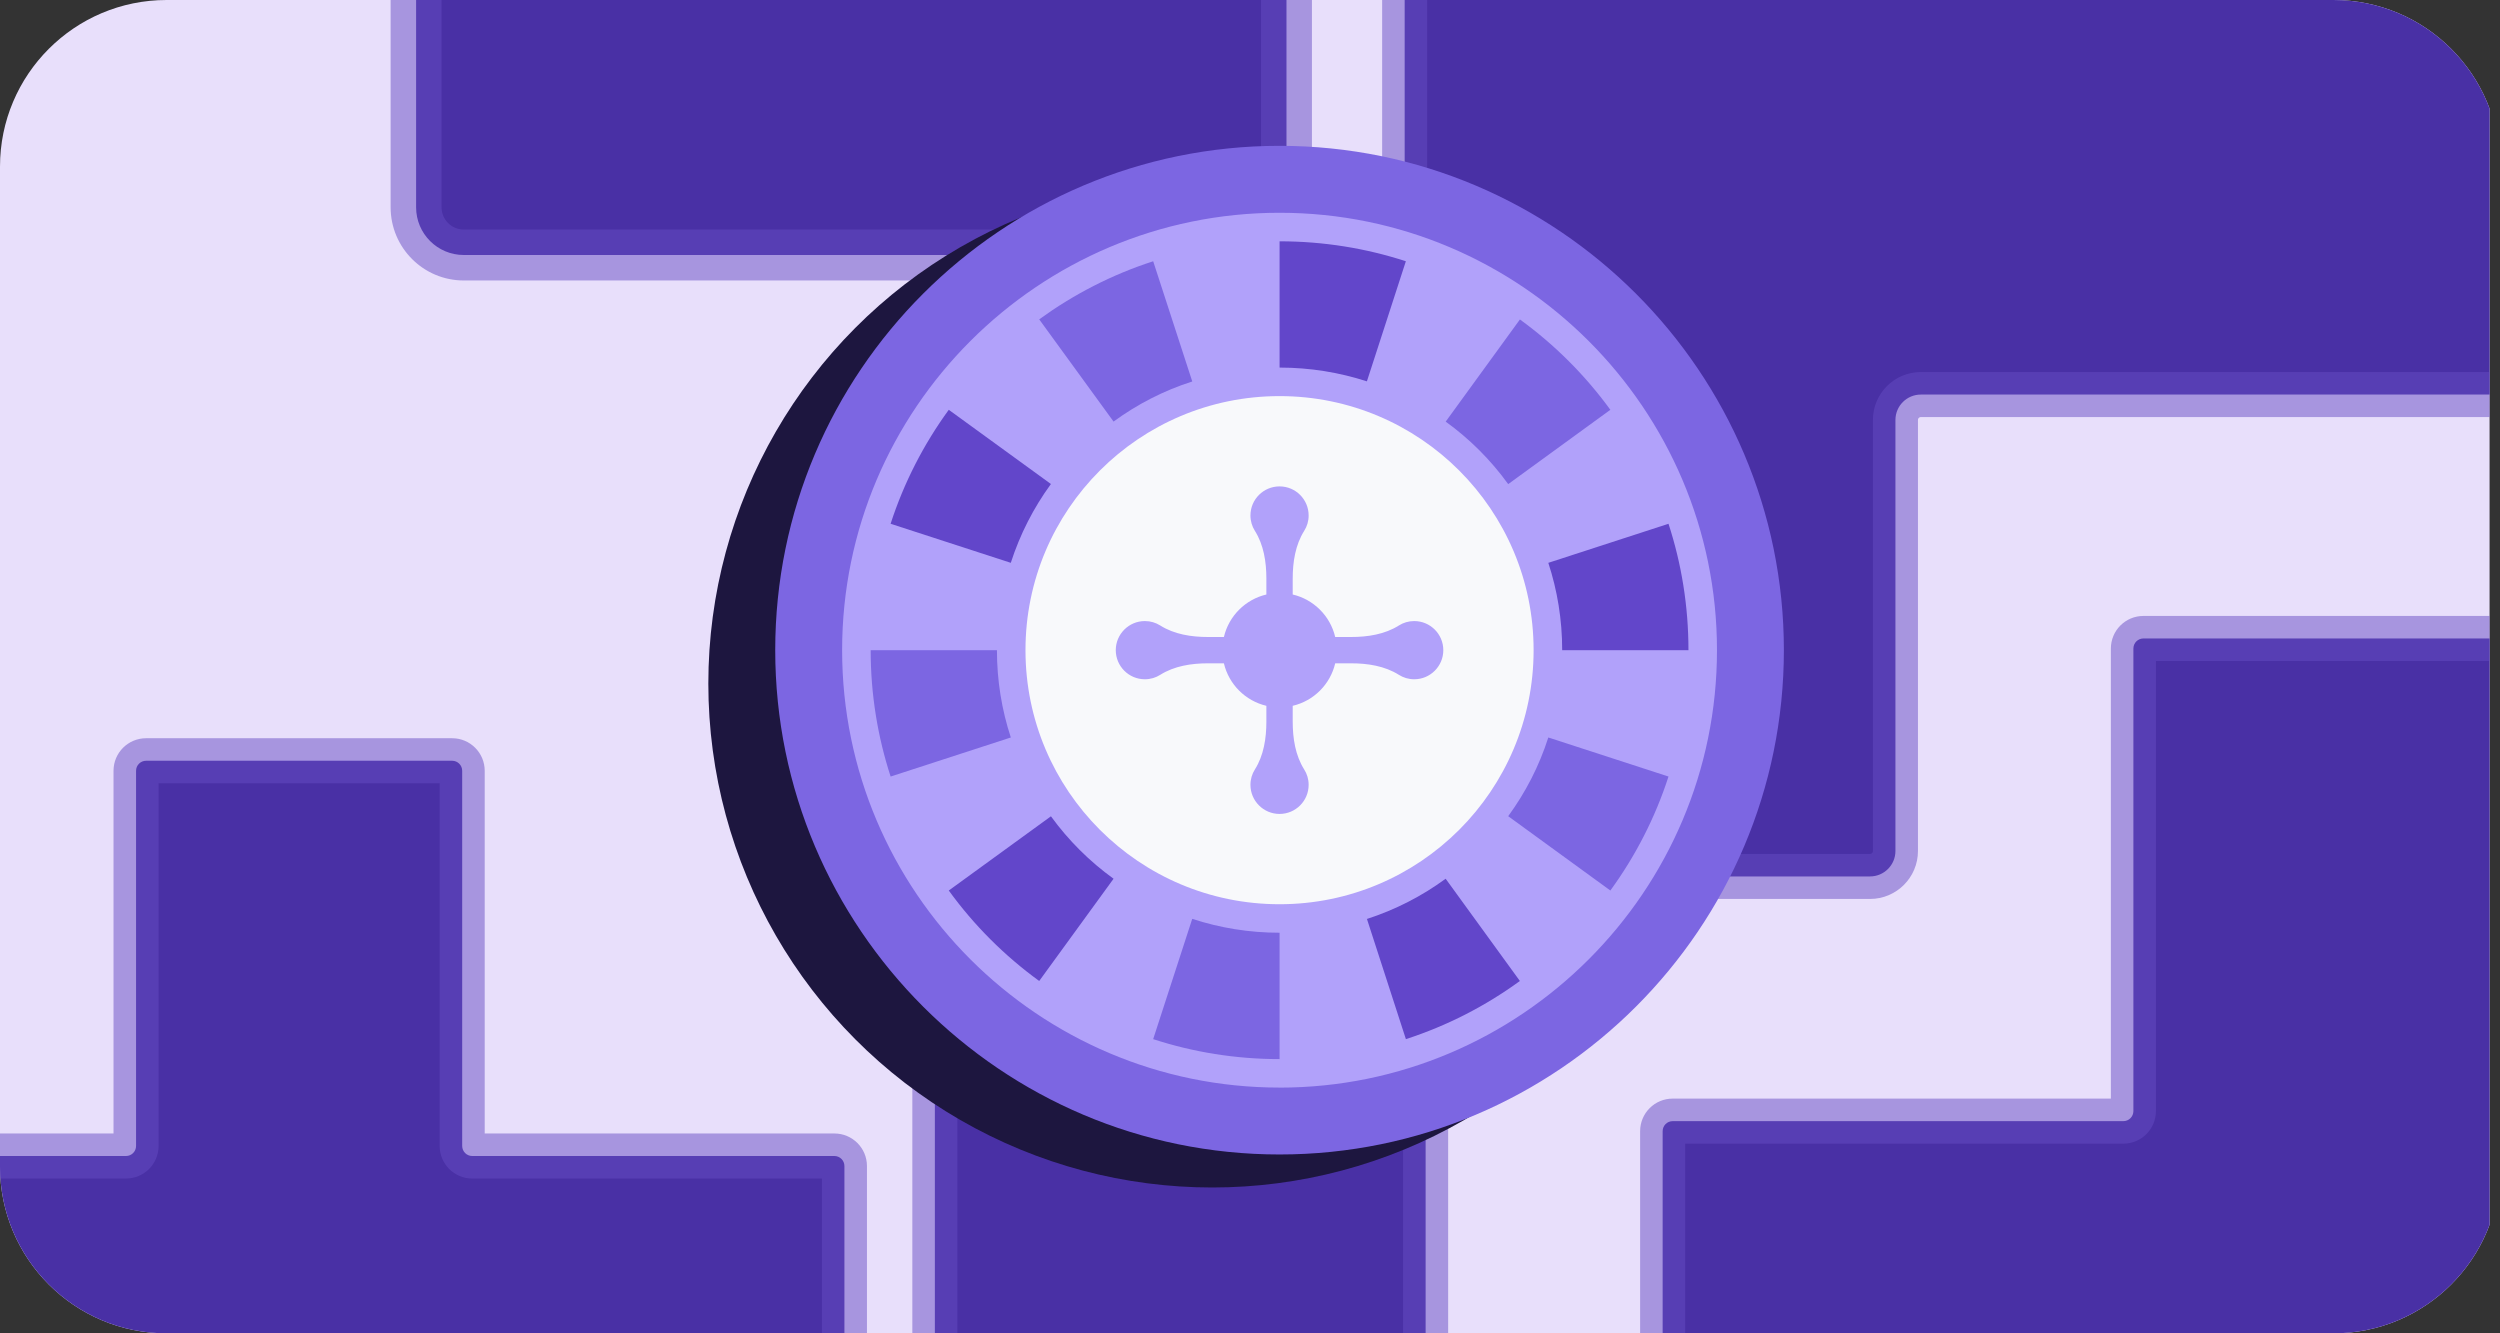
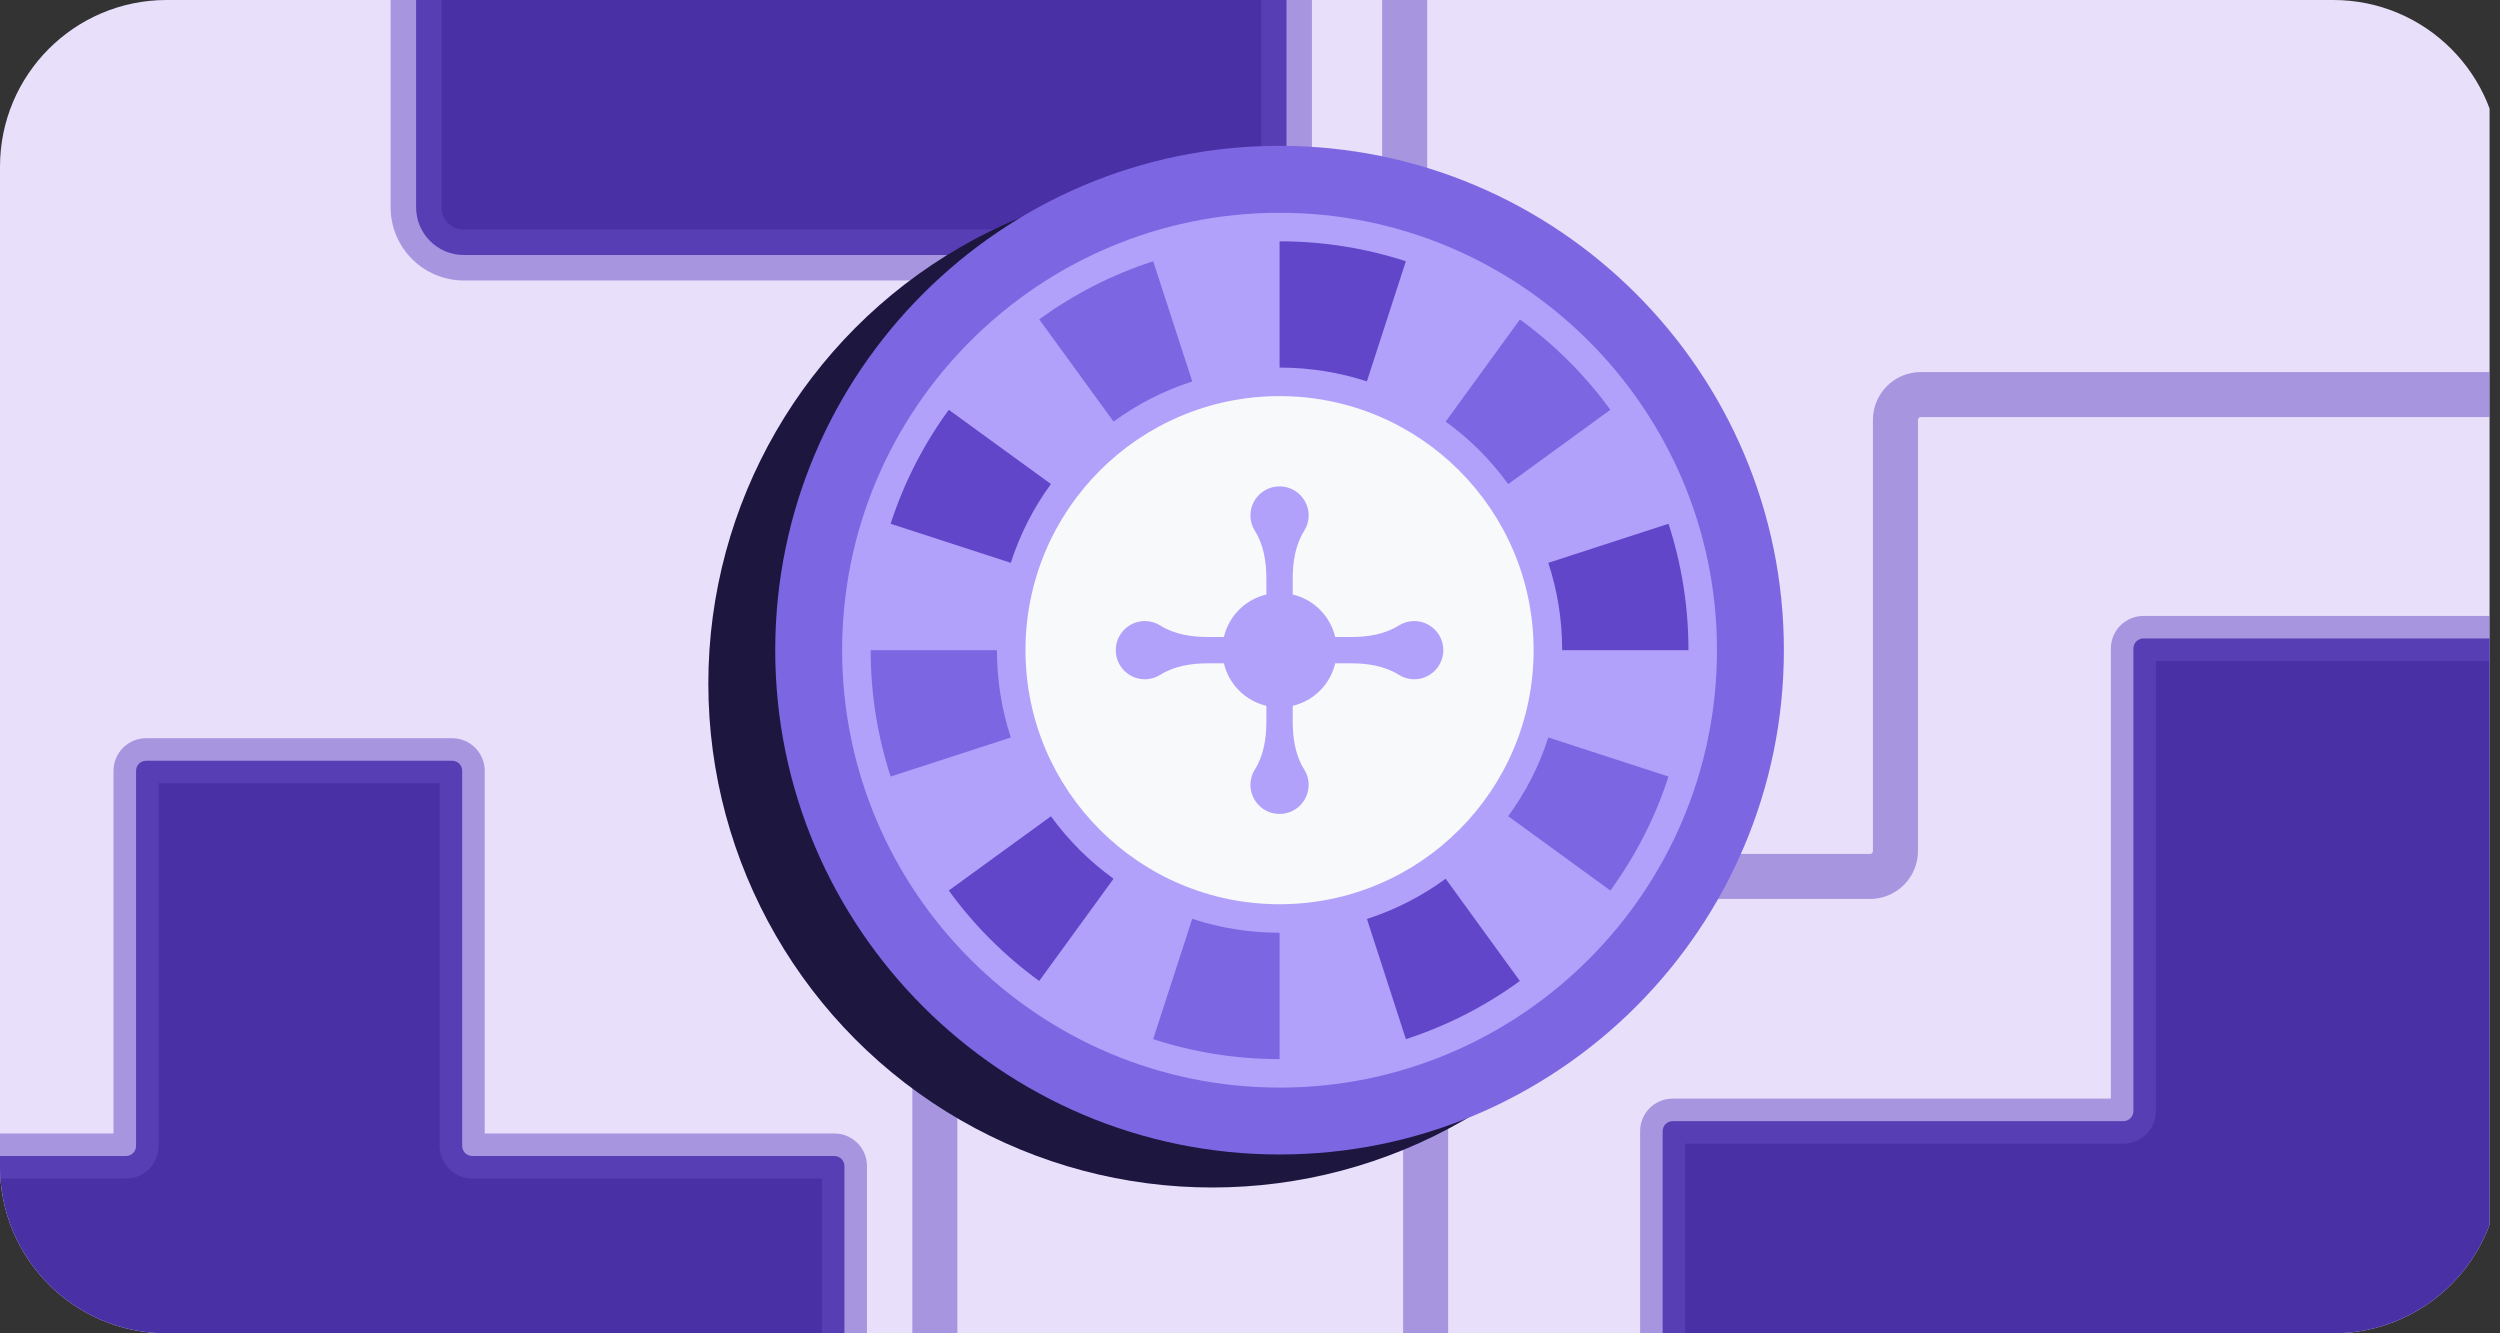
<svg xmlns="http://www.w3.org/2000/svg" width="120" height="64" viewBox="0 0 120 64" fill="none">
  <rect x="0" y="0" width="120" height="64" fill="#333333" stroke="none" />
  <g clip-path="url(#clip0_4516_6029)">
    <g clip-path="url(#clip1_4516_6029)">
      <path d="M-1.428 -4.447H128.161V68.448H-1.428V-4.447Z" fill="#E8DFFB" />
      <g style="mix-blend-mode:screen">
        <path d="M59.462 12.24C60.726 12.24 61.751 11.215 61.751 9.951V-28.442C61.751 -29.707 60.726 -30.731 59.462 -30.731H44.758C43.494 -30.731 42.469 -29.707 42.469 -28.442V-9.882C42.469 -8.618 41.444 -7.593 40.18 -7.593H22.262C20.997 -7.593 19.973 -6.568 19.973 -5.304V9.951C19.973 11.215 20.997 12.24 22.262 12.24L59.462 12.24Z" fill="#4930A5" />
        <path d="M61.751 9.951H60.529V-28.442H61.751H62.973V9.951H61.751ZM59.462 -30.731V-29.509H44.758V-30.731V-31.954H59.462V-30.731ZM42.469 -28.442H43.691V-9.882H42.469H41.246V-28.442H42.469ZM40.18 -7.593V-6.371H22.262V-7.593V-8.815H40.18V-7.593ZM19.973 -5.304H21.195V9.951H19.973H18.75V-5.304H19.973ZM22.262 12.24V11.018L59.462 11.018V12.24V13.463L22.262 13.463V12.24ZM19.973 9.951H21.195C21.195 10.54 21.672 11.018 22.262 11.018V12.24V13.463C20.323 13.463 18.75 11.89 18.75 9.951H19.973ZM22.262 -7.593V-6.371C21.672 -6.371 21.195 -5.893 21.195 -5.304H19.973H18.75C18.75 -7.243 20.323 -8.815 22.262 -8.815V-7.593ZM42.469 -9.882H43.691C43.691 -7.943 42.119 -6.371 40.18 -6.371V-7.593V-8.815C40.769 -8.815 41.246 -9.293 41.246 -9.882H42.469ZM44.758 -30.731V-29.509C44.169 -29.509 43.691 -29.032 43.691 -28.442H42.469H41.246C41.246 -30.382 42.819 -31.954 44.758 -31.954V-30.731ZM61.751 -28.442H60.529C60.529 -29.032 60.051 -29.509 59.462 -29.509V-30.731V-31.954C61.401 -31.954 62.973 -30.382 62.973 -28.442H61.751ZM61.751 9.951H62.973C62.973 11.89 61.401 13.463 59.462 13.463V12.24V11.018C60.051 11.018 60.529 10.54 60.529 9.951H61.751Z" fill="#664CC5" fill-opacity="0.5" />
      </g>
      <g style="mix-blend-mode:screen">
        <path d="M121.521 53.332C121.521 53.599 121.737 53.815 122.004 53.815H143.447C143.714 53.815 143.93 54.03 143.93 54.297V73.018C143.93 73.284 143.714 73.5 143.447 73.5H122.004C121.737 73.5 121.521 73.716 121.521 73.982V96.188C121.521 96.454 121.306 96.67 121.039 96.67H102.886C102.619 96.67 102.403 96.454 102.403 96.188V73.982C102.403 73.716 102.187 73.5 101.921 73.5H80.289C80.023 73.5 79.807 73.284 79.807 73.018V54.297C79.807 54.03 80.023 53.815 80.289 53.815H101.921C102.187 53.815 102.403 53.599 102.403 53.332V31.129C102.403 30.862 102.619 30.646 102.886 30.646L121.039 30.646C121.306 30.646 121.521 30.862 121.521 31.129V53.332Z" fill="#4930A5" />
        <path d="M122.004 53.815V54.895H143.447V53.815V52.733H122.004V53.815ZM143.93 54.297H142.849V73.018H143.93H145.011V54.297H143.93ZM143.447 73.5V72.419H122.004V73.5V74.581H143.447V73.5ZM121.521 73.982H120.44V96.188H121.521H122.603V73.982H121.521ZM121.039 96.67V95.589H102.886V96.67V97.751H121.039V96.67ZM102.403 96.188H103.484V73.982H102.403H101.322V96.188H102.403ZM101.921 73.5V72.419H80.289V73.5V74.581H101.921V73.5ZM79.807 73.018H80.888V54.297H79.807H78.726V73.018H79.807ZM80.289 53.815V54.895H101.921V53.815V52.733H80.289V53.815ZM102.403 53.332H103.484V31.129H102.403H101.322V53.332H102.403ZM102.886 30.646V31.728L121.039 31.728V30.646V29.565L102.886 29.565V30.646ZM121.521 31.129H120.44V53.332H121.521H122.603V31.129H121.521ZM121.039 30.646V31.728C120.708 31.728 120.44 31.459 120.44 31.129H121.521H122.603C122.603 30.265 121.903 29.565 121.039 29.565V30.646ZM102.403 31.129H103.484C103.484 31.459 103.216 31.728 102.886 31.728V30.646V29.565C102.022 29.565 101.322 30.265 101.322 31.129H102.403ZM101.921 53.815V54.895C102.784 54.895 103.484 54.196 103.484 53.332H102.403H101.322C101.322 53.002 101.59 52.733 101.921 52.733V53.815ZM79.807 54.297H80.888C80.888 54.627 80.62 54.895 80.289 54.895V53.815V52.733C79.425 52.733 78.726 53.433 78.726 54.297H79.807ZM80.289 73.5V72.419C80.62 72.419 80.888 72.687 80.888 73.018H79.807H78.726C78.726 73.881 79.425 74.581 80.289 74.581V73.5ZM102.403 73.982H103.484C103.484 73.119 102.784 72.419 101.921 72.419V73.5V74.581C101.59 74.581 101.322 74.313 101.322 73.982H102.403ZM102.886 96.67V95.589C103.216 95.589 103.484 95.857 103.484 96.188H102.403H101.322C101.322 97.051 102.022 97.751 102.886 97.751V96.67ZM121.521 96.188H120.44C120.44 95.857 120.708 95.589 121.039 95.589V96.67V97.751C121.903 97.751 122.603 97.051 122.603 96.188H121.521ZM122.004 73.5V72.419C121.14 72.419 120.44 73.119 120.44 73.982H121.521H122.603C122.603 74.313 122.334 74.581 122.004 74.581V73.5ZM143.93 73.018H142.849C142.849 72.687 143.117 72.419 143.447 72.419V73.5V74.581C144.311 74.581 145.011 73.881 145.011 73.018H143.93ZM143.447 53.815V54.895C143.117 54.895 142.849 54.627 142.849 54.297H143.93H145.011C145.011 53.433 144.311 52.733 143.447 52.733V53.815ZM122.004 53.815V52.733C122.334 52.733 122.603 53.002 122.603 53.332H121.521H120.44C120.44 54.196 121.14 54.895 122.004 54.895V53.815Z" fill="#664CC5" fill-opacity="0.5" />
      </g>
      <g style="mix-blend-mode:screen">
        <path d="M22.185 55.005C22.185 55.272 22.401 55.488 22.667 55.488H40.05C40.316 55.488 40.532 55.704 40.532 55.97V71.124C40.532 71.39 40.316 71.606 40.05 71.606H22.667C22.401 71.606 22.185 71.822 22.185 72.088V90.095C22.185 90.362 21.969 90.578 21.703 90.578H7.013C6.746 90.578 6.531 90.362 6.531 90.095V72.088C6.531 71.822 6.315 71.606 6.048 71.606H-11.49C-11.757 71.606 -11.972 71.39 -11.972 71.124V55.97C-11.972 55.704 -11.757 55.488 -11.49 55.488H6.048C6.315 55.488 6.531 55.272 6.531 55.005V36.998C6.531 36.732 6.746 36.516 7.013 36.516H21.703C21.969 36.516 22.185 36.732 22.185 36.998V55.005Z" fill="#4930A5" />
        <path d="M22.667 55.488V56.569H40.05V55.488V54.407H22.667V55.488ZM40.532 55.97H39.451V71.124H40.532H41.614V55.97H40.532ZM40.05 71.606V70.525H22.667V71.606V72.687H40.05V71.606ZM22.185 72.088H21.104V90.095H22.185H23.266V72.088H22.185ZM21.703 90.578V89.497H7.013V90.578V91.659H21.703V90.578ZM6.531 90.095H7.612V72.088H6.531H5.449V90.095H6.531ZM6.048 71.606V70.525H-11.49V71.606V72.687H6.048V71.606ZM-11.972 71.124H-10.891V55.97H-11.972H-13.053V71.124H-11.972ZM-11.49 55.488V56.569H6.048V55.488V54.407H-11.49V55.488ZM6.531 55.005H7.612V36.998H6.531H5.449V55.005H6.531ZM7.013 36.516V37.597H21.703V36.516V35.435H7.013V36.516ZM22.185 36.998H21.104V55.005H22.185H23.266V36.998H22.185ZM21.703 36.516V37.597C21.372 37.597 21.104 37.329 21.104 36.998H22.185H23.266C23.266 36.135 22.566 35.435 21.703 35.435V36.516ZM6.531 36.998H7.612C7.612 37.329 7.344 37.597 7.013 37.597V36.516V35.435C6.149 35.435 5.449 36.135 5.449 36.998H6.531ZM6.048 55.488V56.569C6.912 56.569 7.612 55.869 7.612 55.005H6.531H5.449C5.449 54.675 5.718 54.407 6.048 54.407V55.488ZM-11.972 55.97H-10.891C-10.891 56.301 -11.159 56.569 -11.49 56.569V55.488V54.407C-12.354 54.407 -13.053 55.107 -13.053 55.97H-11.972ZM-11.49 71.606V70.525C-11.159 70.525 -10.891 70.793 -10.891 71.124H-11.972H-13.053C-13.053 71.987 -12.354 72.687 -11.49 72.687V71.606ZM6.531 72.088H7.612C7.612 71.225 6.912 70.525 6.048 70.525V71.606V72.687C5.718 72.687 5.449 72.419 5.449 72.088H6.531ZM7.013 90.578V89.497C7.344 89.497 7.612 89.765 7.612 90.095H6.531H5.449C5.449 90.959 6.149 91.659 7.013 91.659V90.578ZM22.185 90.095H21.104C21.104 89.765 21.372 89.497 21.703 89.497V90.578V91.659C22.566 91.659 23.266 90.959 23.266 90.095H22.185ZM22.667 71.606V70.525C21.804 70.525 21.104 71.225 21.104 72.088H22.185H23.266C23.266 72.419 22.998 72.687 22.667 72.687V71.606ZM40.532 71.124H39.451C39.451 70.793 39.719 70.525 40.05 70.525V71.606V72.687C40.914 72.687 41.614 71.987 41.614 71.124H40.532ZM40.05 55.488V56.569C39.719 56.569 39.451 56.301 39.451 55.97H40.532H41.614C41.614 55.107 40.914 54.407 40.05 54.407V55.488ZM22.667 55.488V54.407C22.998 54.407 23.266 54.675 23.266 55.005H22.185H21.104C21.104 55.869 21.804 56.569 22.667 56.569V55.488Z" fill="#664CC5" fill-opacity="0.5" />
      </g>
      <g style="mix-blend-mode:screen">
-         <path d="M134.178 42.069C133.504 42.069 132.958 41.522 132.958 40.848V20.159C132.958 19.485 132.411 18.939 131.737 18.939H92.202C91.527 18.939 90.981 19.485 90.981 20.159V40.848C90.981 41.522 90.434 42.069 89.76 42.069H69.651C68.977 42.069 68.43 42.615 68.43 43.289V83.822C68.43 84.496 68.977 85.043 69.651 85.043H89.76C90.434 85.043 90.981 85.59 90.981 86.264V107.097C90.981 107.771 91.527 108.317 92.202 108.317H131.737C132.411 108.317 132.958 107.771 132.958 107.097V86.264C132.958 85.59 133.504 85.043 134.178 85.043H154.105C154.779 85.043 155.326 84.496 155.326 83.822V43.289C155.326 42.615 154.779 42.069 154.105 42.069H134.178ZM178.883 107.379C178.883 108.054 178.336 108.6 177.662 108.6L157.736 108.6C157.061 108.6 156.515 109.147 156.515 109.821V130.654C156.515 131.328 155.968 131.874 155.294 131.874H68.644C67.97 131.874 67.424 131.328 67.424 130.654V109.821C67.424 109.147 66.877 108.6 66.203 108.6H46.094C45.419 108.6 44.873 108.054 44.873 107.379V19.732C44.873 19.058 45.419 18.511 46.094 18.511H66.203C66.877 18.511 67.424 17.965 67.424 17.291V-3.398C67.424 -4.072 67.97 -4.619 68.644 -4.619L155.294 -4.619C155.968 -4.619 156.515 -4.072 156.515 -3.398V17.291C156.515 17.965 157.061 18.511 157.736 18.511H177.662C178.336 18.511 178.883 19.058 178.883 19.732V107.379Z" fill="#4930A5" />
        <path d="M134.178 42.069C133.504 42.069 132.958 41.522 132.958 40.848V20.159C132.958 19.485 132.411 18.939 131.737 18.939H92.202C91.527 18.939 90.981 19.485 90.981 20.159V40.848C90.981 41.522 90.434 42.069 89.76 42.069H69.651C68.977 42.069 68.43 42.615 68.43 43.289V83.822C68.43 84.496 68.977 85.043 69.651 85.043H89.76C90.434 85.043 90.981 85.59 90.981 86.264V107.097C90.981 107.771 91.527 108.317 92.202 108.317H131.737C132.411 108.317 132.958 107.771 132.958 107.097V86.264C132.958 85.59 133.504 85.043 134.178 85.043H154.105C154.779 85.043 155.326 84.496 155.326 83.822V43.289C155.326 42.615 154.779 42.069 154.105 42.069H134.178ZM178.883 107.379C178.883 108.054 178.336 108.6 177.662 108.6L157.736 108.6C157.061 108.6 156.515 109.147 156.515 109.821V130.654C156.515 131.328 155.968 131.874 155.294 131.874H68.644C67.97 131.874 67.424 131.328 67.424 130.654V109.821C67.424 109.147 66.877 108.6 66.203 108.6H46.094C45.419 108.6 44.873 108.054 44.873 107.379V19.732C44.873 19.058 45.419 18.511 46.094 18.511H66.203C66.877 18.511 67.424 17.965 67.424 17.291V-3.398C67.424 -4.072 67.97 -4.619 68.644 -4.619L155.294 -4.619C155.968 -4.619 156.515 -4.072 156.515 -3.398V17.291C156.515 17.965 157.061 18.511 157.736 18.511H177.662C178.336 18.511 178.883 19.058 178.883 19.732V107.379Z" stroke="#664CC5" stroke-opacity="0.5" stroke-width="2.162" />
      </g>
    </g>
    <circle cx="58.188" cy="32.812" r="24.188" fill="#1D163F" />
    <circle cx="61.398" cy="31.188" r="23.285" fill="#B1A1FA" />
    <path d="M67.483 12.541C65.575 11.919 63.537 11.583 61.42 11.583V17.644C62.886 17.644 64.29 17.877 65.611 18.305L67.481 12.54L67.483 12.541Z" fill="#6246CA" />
    <path d="M72.393 23.238L77.297 19.67C76.088 18.009 74.622 16.543 72.956 15.334L69.393 20.238C70.546 21.07 71.561 22.085 72.395 23.24L72.393 23.238Z" fill="#7C66E2" />
    <path d="M72.393 39.177L77.297 42.745C78.498 41.097 79.447 39.256 80.088 37.274L74.319 35.399C73.882 36.767 73.225 38.041 72.393 39.177Z" fill="#7C66E2" />
    <path d="M55.353 49.879C57.265 50.502 59.303 50.837 61.42 50.837V44.771C59.954 44.771 58.55 44.538 57.227 44.105L55.352 49.879H55.353Z" fill="#7C66E2" />
    <path d="M50.445 39.182L45.541 42.745C46.75 44.411 48.216 45.877 49.882 47.087L53.451 42.179C52.297 41.347 51.283 40.336 50.445 39.182Z" fill="#6246CA" />
    <path d="M47.853 31.208H41.792C41.792 33.325 42.128 35.363 42.75 37.274L48.519 35.399C48.086 34.078 47.853 32.673 47.853 31.208Z" fill="#7C66E2" />
-     <path d="M50.445 23.233L45.541 19.67C44.341 21.318 43.391 23.159 42.749 25.141L48.518 27.016C48.96 25.644 49.615 24.368 50.444 23.233H50.445Z" fill="#6246CA" />
+     <path d="M50.445 23.233L45.541 19.67C44.341 21.318 43.391 23.159 42.749 25.141L48.518 27.016C48.96 25.644 49.615 24.368 50.444 23.233H50.445" fill="#6246CA" />
    <path d="M61.418 7C48.07 7 37.211 17.859 37.211 31.208C37.211 44.556 48.07 55.415 61.418 55.415C74.767 55.415 85.626 44.556 85.626 31.208C85.626 17.859 74.767 7 61.418 7ZM61.418 52.204C49.841 52.204 40.422 42.785 40.422 31.208C40.422 19.63 49.843 10.213 61.418 10.213C72.994 10.213 82.415 19.632 82.415 31.209C82.415 42.787 72.996 52.206 61.418 52.206V52.204Z" fill="#7C66E2" />
    <path d="M57.229 18.311L55.353 12.541C53.371 13.179 51.528 14.134 49.882 15.329L53.451 20.236C54.586 19.404 55.861 18.747 57.229 18.311Z" fill="#7C66E2" />
    <path d="M74.983 31.208H81.046C81.046 29.09 80.711 27.052 80.088 25.141L74.319 27.016C74.752 28.337 74.985 29.742 74.985 31.208H74.983Z" fill="#6246CA" />
    <path d="M65.613 44.11L67.483 49.879C69.465 49.236 71.308 48.287 72.954 47.087L69.391 42.179C68.256 43.011 66.981 43.668 65.613 44.11Z" fill="#6246CA" />
    <path d="M49.223 31.208C49.223 37.942 54.684 43.403 61.418 43.403C68.153 43.403 73.613 37.942 73.613 31.208C73.613 24.473 68.153 19.013 61.418 19.013C54.684 19.013 49.223 24.473 49.223 31.208ZM54.954 29.811C55.225 29.811 55.478 29.888 55.691 30.023C56.366 30.45 57.189 30.576 57.987 30.576H58.747C58.985 29.565 59.776 28.774 60.786 28.536V27.776C60.786 26.978 60.66 26.155 60.234 25.48C60.099 25.267 60.021 25.014 60.021 24.744C60.021 23.971 60.648 23.347 61.418 23.347C62.189 23.347 62.815 23.971 62.815 24.744C62.815 25.014 62.738 25.267 62.602 25.48C62.176 26.155 62.05 26.978 62.05 27.776V28.536C63.059 28.774 63.852 29.565 64.09 30.576H64.85C65.647 30.576 66.471 30.45 67.146 30.023C67.359 29.888 67.611 29.811 67.882 29.811C68.653 29.811 69.279 30.437 69.279 31.208C69.279 31.978 68.653 32.605 67.882 32.605C67.611 32.605 67.359 32.527 67.146 32.392C66.471 31.966 65.647 31.839 64.85 31.839H64.09C63.852 32.85 63.061 33.641 62.05 33.879V34.639C62.05 35.437 62.176 36.26 62.602 36.935C62.738 37.148 62.815 37.401 62.815 37.672C62.815 38.444 62.189 39.069 61.418 39.069C60.648 39.069 60.021 38.442 60.021 37.672C60.021 37.401 60.099 37.148 60.234 36.935C60.66 36.26 60.786 35.437 60.786 34.639V33.879C59.778 33.641 58.985 32.85 58.747 31.839H57.987C57.189 31.839 56.366 31.966 55.691 32.392C55.478 32.527 55.225 32.605 54.954 32.605C54.182 32.605 53.557 31.978 53.557 31.208C53.557 30.437 54.184 29.811 54.954 29.811Z" fill="#F8F9FB" />
  </g>
  <defs>
    <clipPath id="clip0_4516_6029">
      <path d="M0 8C0 3.582 3.582 0 8 0H112C116.418 0 120 3.582 120 8V56C120 60.418 116.418 64 112 64H8C3.582 64 0 60.418 0 56V8Z" fill="white" />
    </clipPath>
    <clipPath id="clip1_4516_6029">
      <rect width="120" height="67.46" fill="white" transform="translate(-0.5 -1.729)" />
    </clipPath>
  </defs>
</svg>